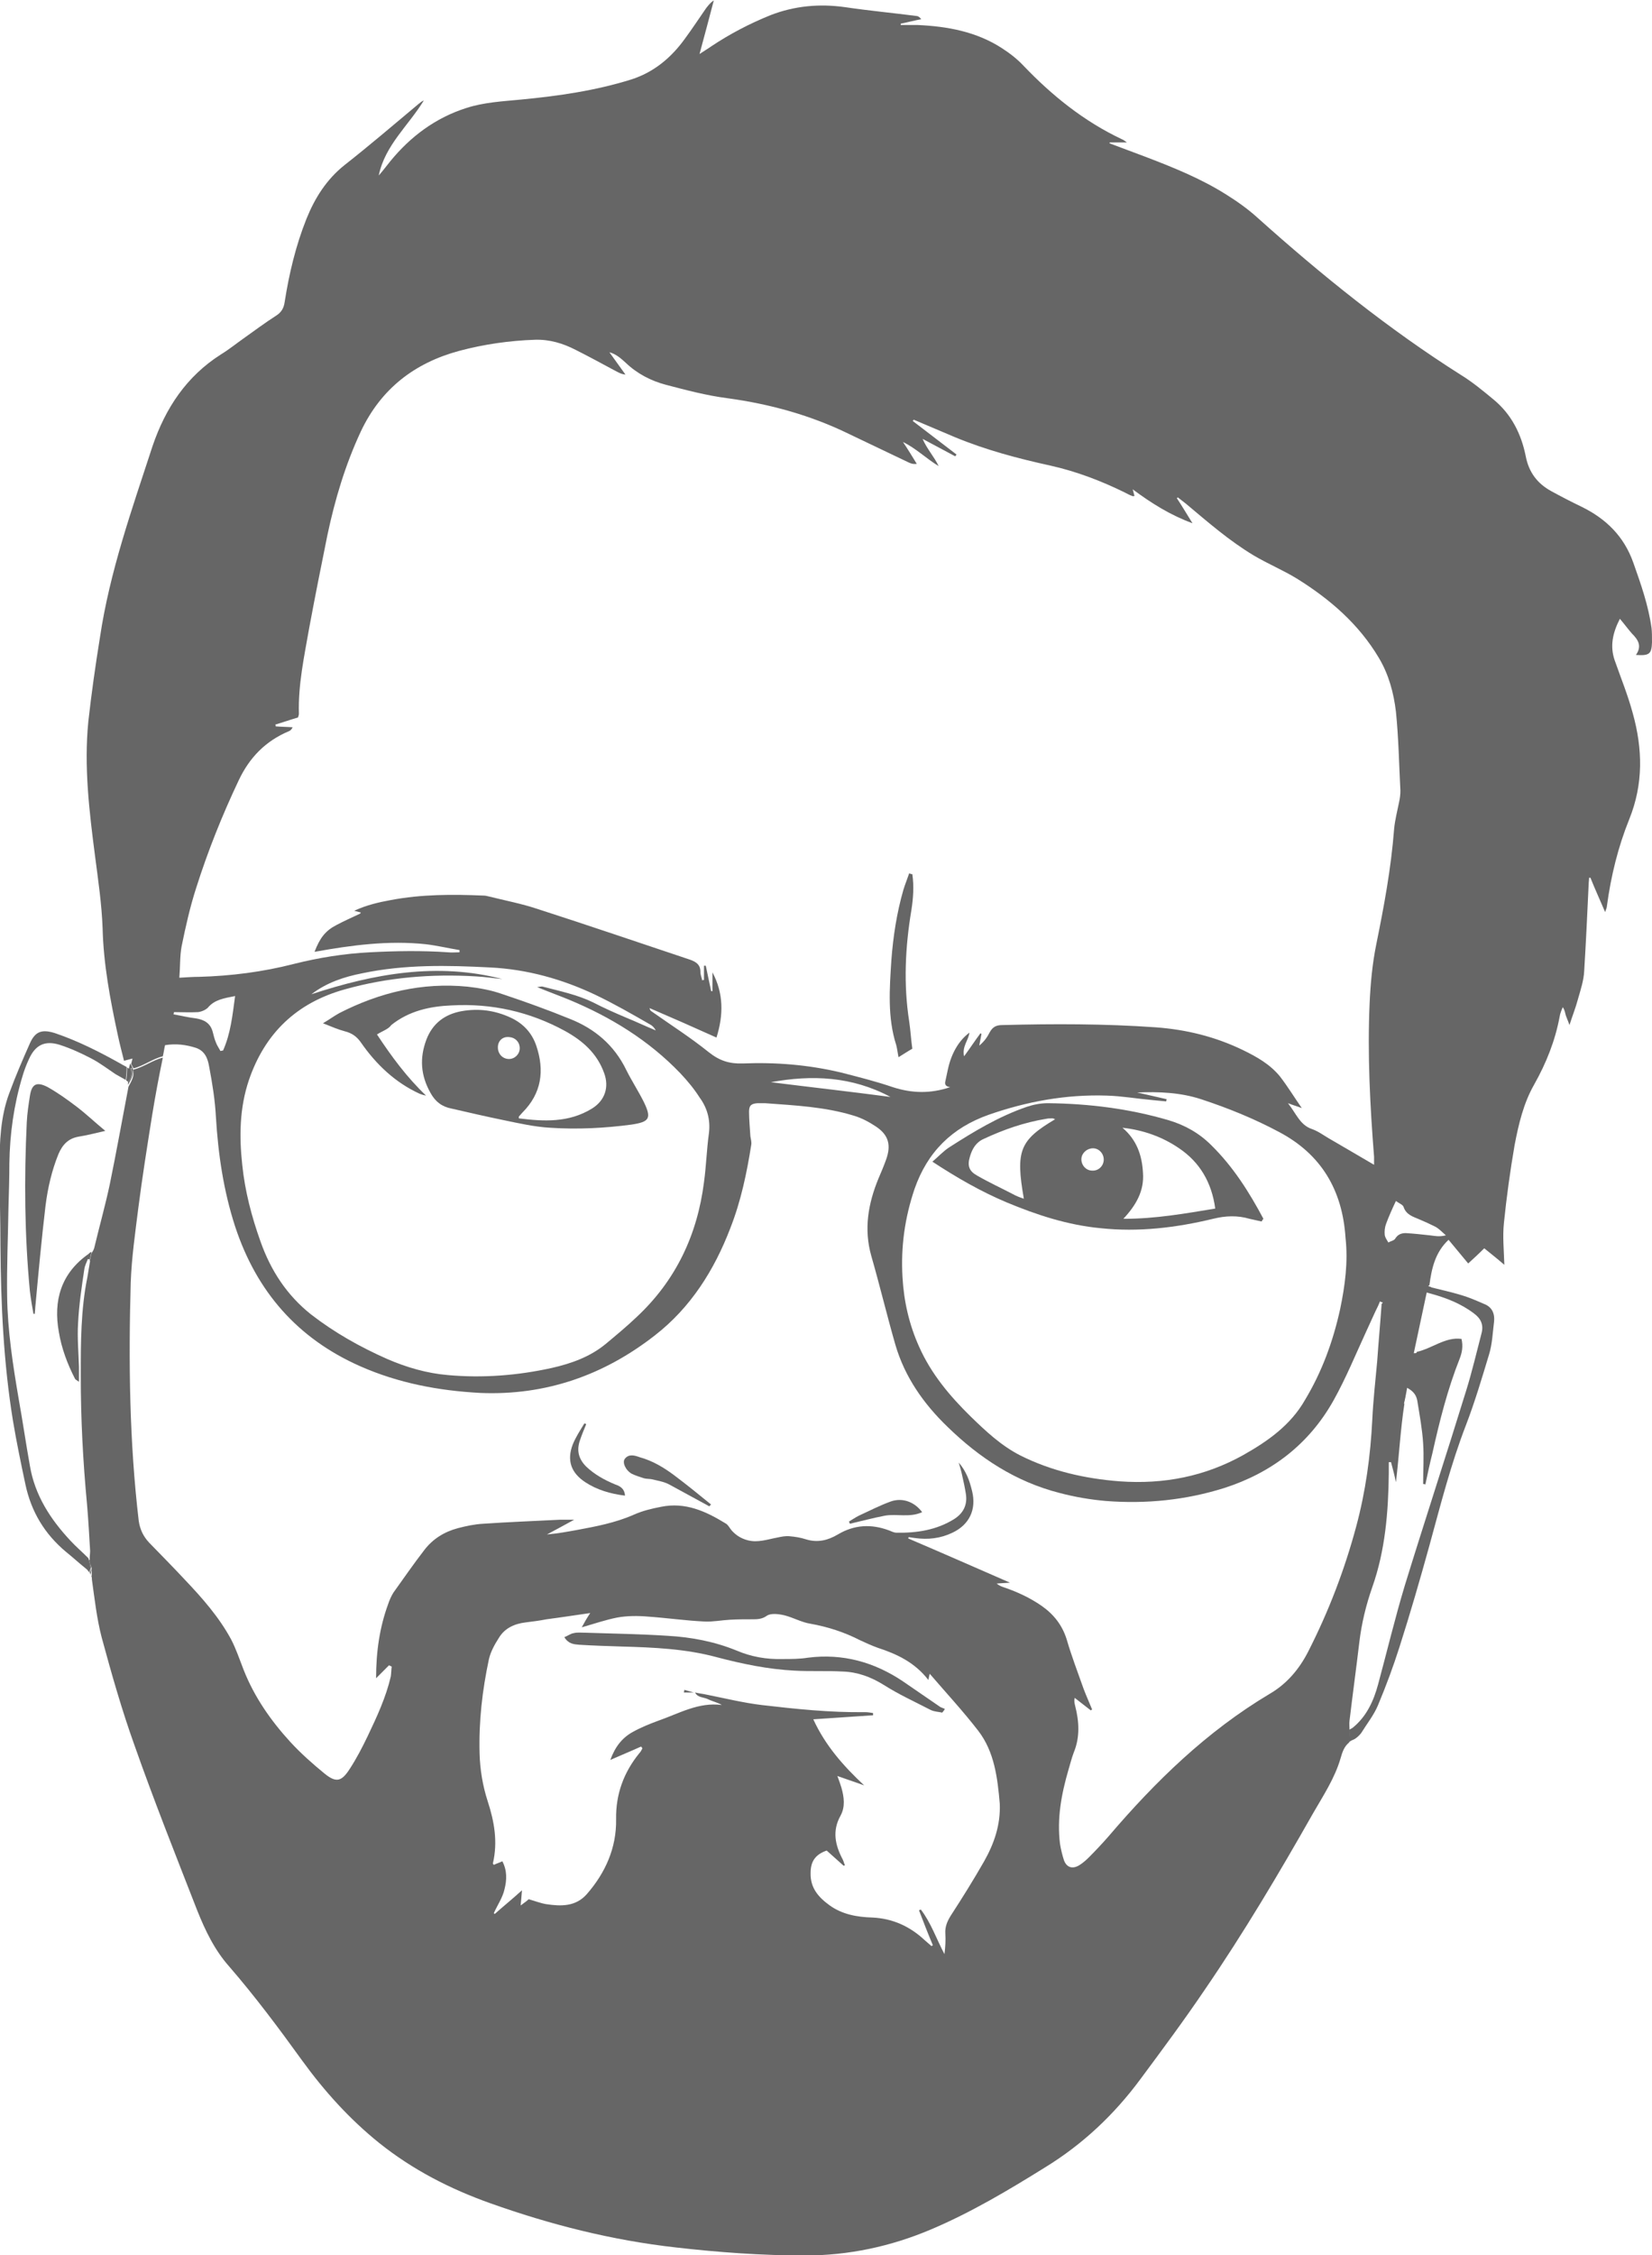
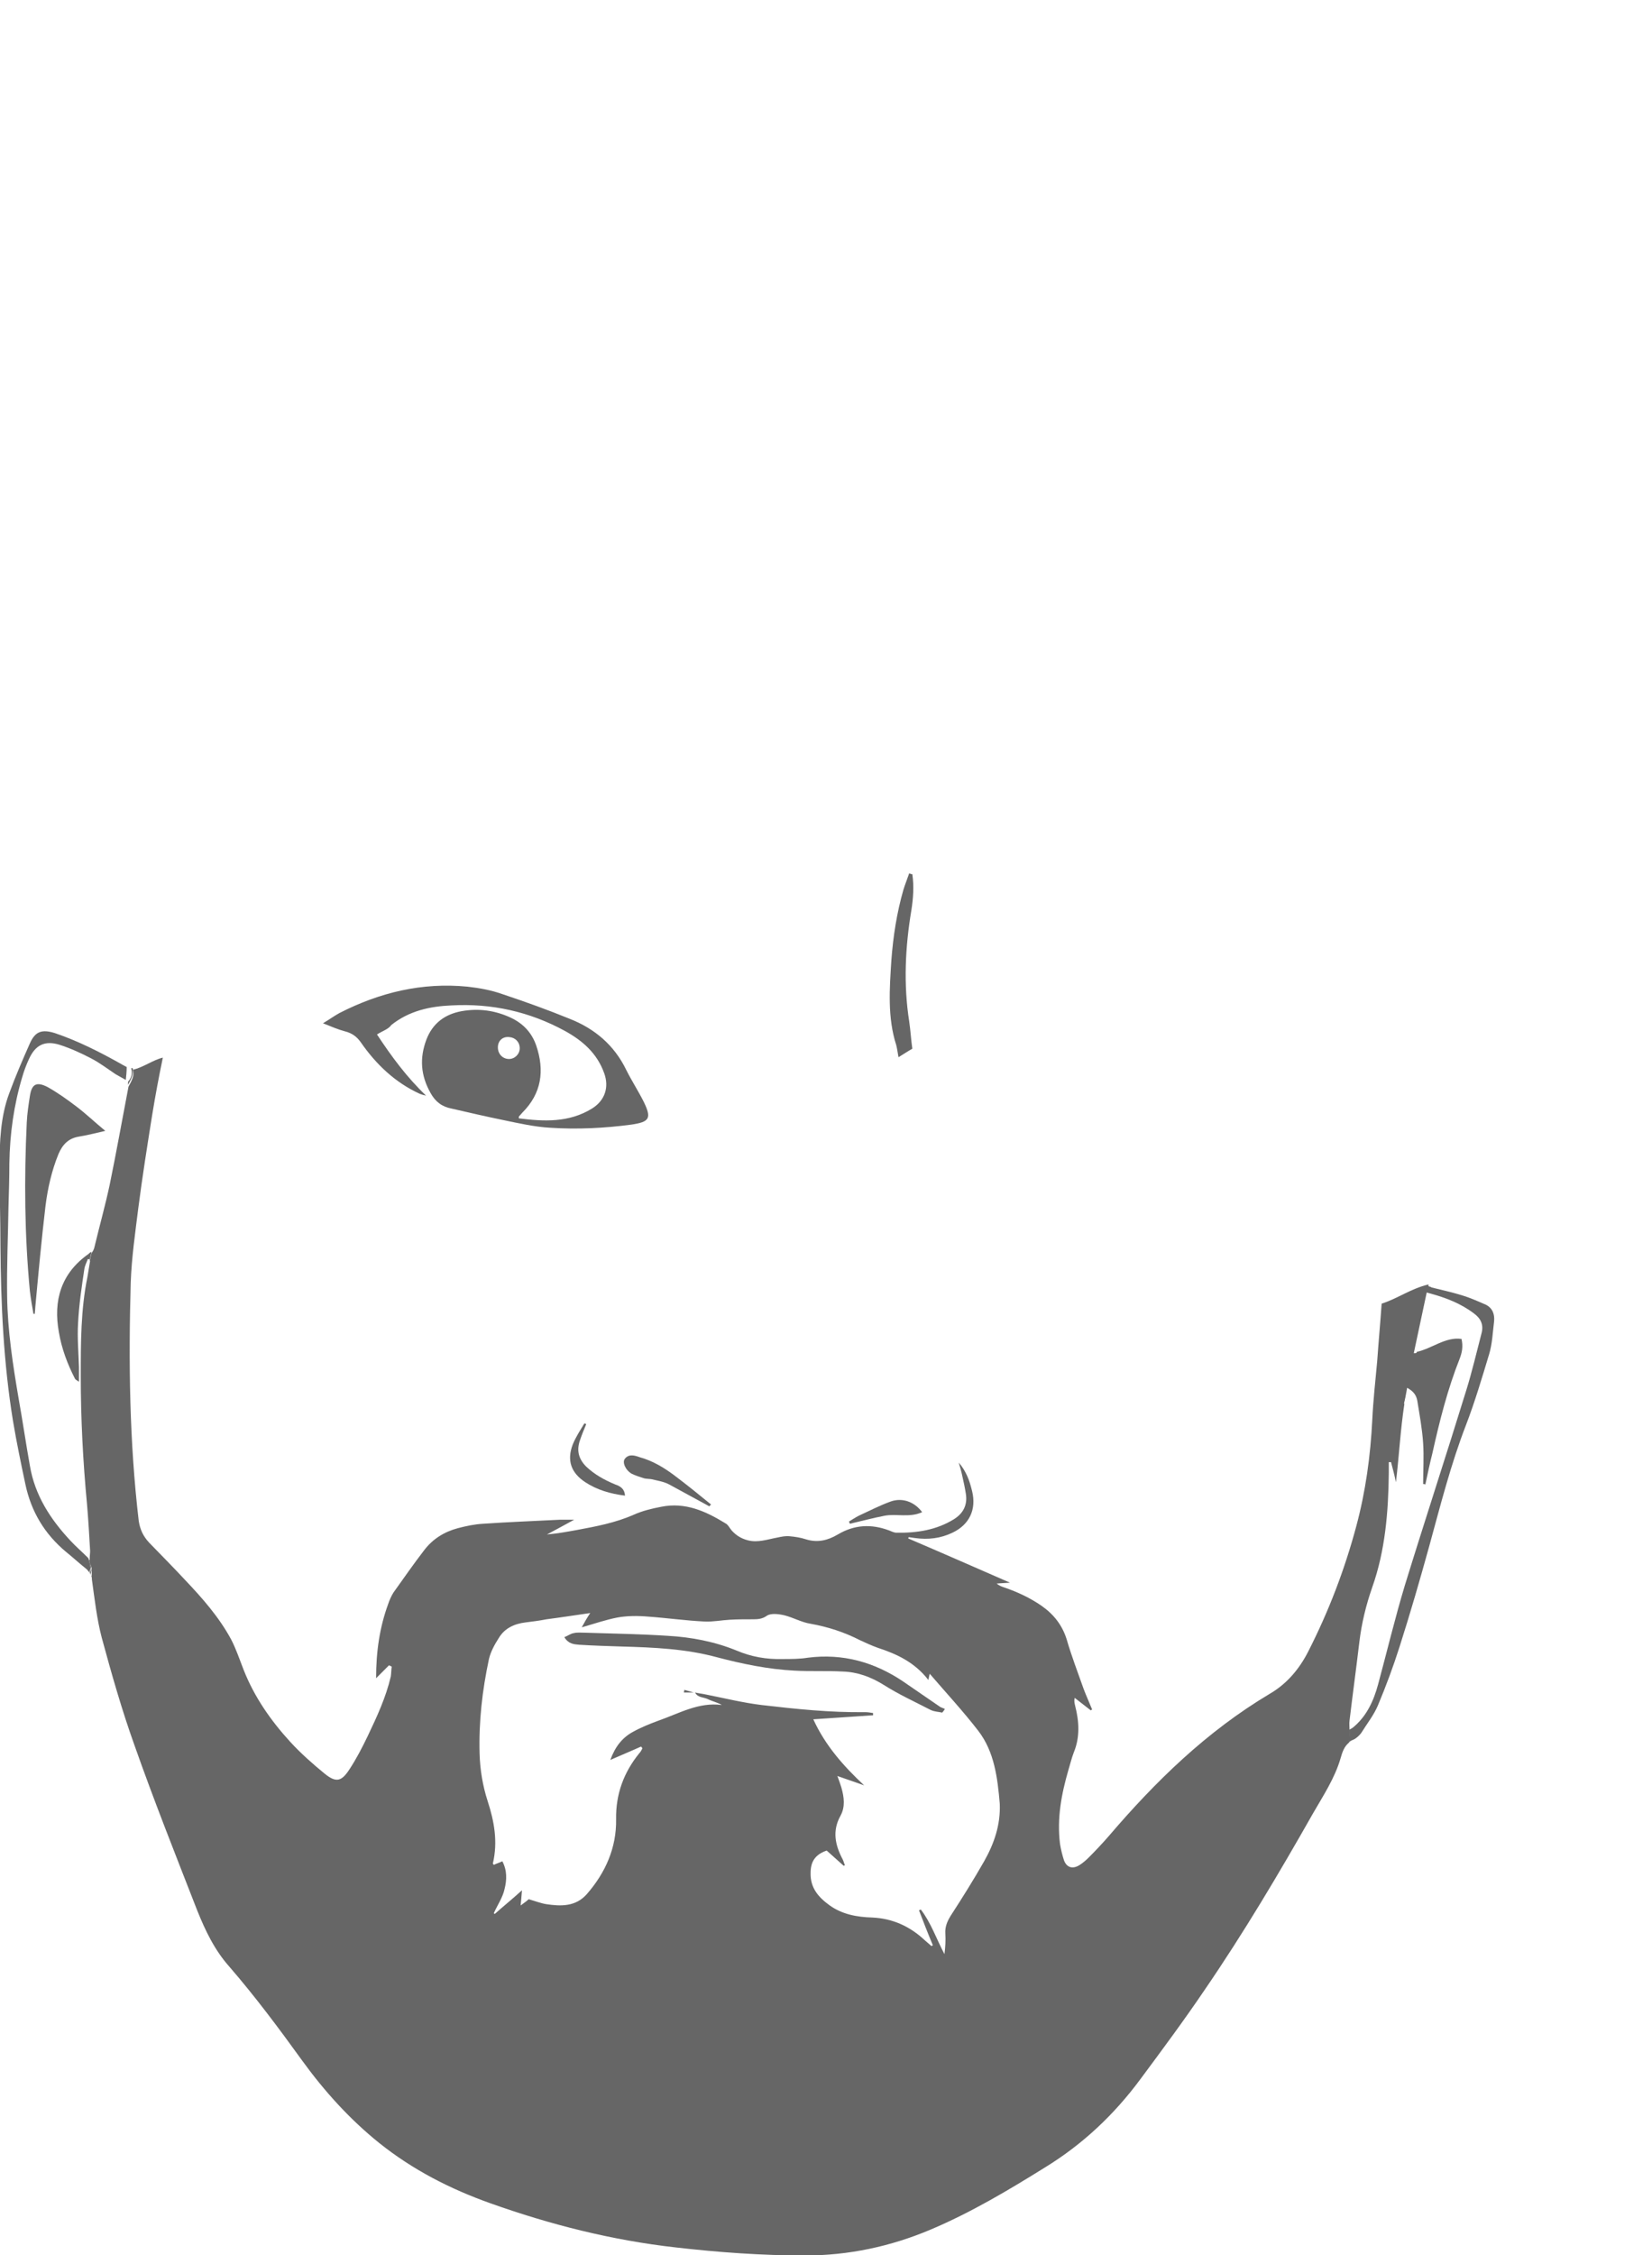
<svg xmlns="http://www.w3.org/2000/svg" version="1.1" id="Layer_1" x="0px" y="0px" viewBox="0 0 370.3 505.1" style="enable-background:new 0 0 370.3 505.1;" xml:space="preserve">
  <style type="text/css">
	.st0{fill:#74B5DD;}
	.st1{fill:#666666;}
	.st2{fill:#73B4DC;}
	.st3{fill:#FEFEFE;}
	.st4{fill:#0D5199;}
	.st5{fill:#2556A4;}
	.st6{fill:#0B4368;}
	.st7{fill:#3E65AF;}
	.st8{fill:#114050;}
	.st9{fill:#0C4977;}
	.st10{fill:#3B62AE;}
	.st11{fill:#FCFDFD;}
	.st12{fill:#5881C1;}
	.st13{fill:#104D8C;}
	.st14{fill:#9BCEE1;}
	.st15{fill:#4F74B9;}
	.st16{fill:#FEFCFE;}
	.st17{fill:#2357A4;}
	.st18{fill:#E8F1F5;}
	.st19{fill:#D0E6F2;}
	.st20{fill:#D1E6F3;}
	.st21{fill:#DAEAF5;}
	.st22{fill:#E7F2F8;}
	.st23{fill:#D7E7F5;}
	.st24{fill:#D0E5F3;}
	.st25{fill:#CDE4EF;}
	.st26{fill:#CCE3F2;}
	.st27{fill:#D0E4F2;}
	.st28{fill:#D3E5F2;}
	.st29{fill:#DDECF5;}
	.st30{fill:#CBE4F2;}
	.st31{fill:#D5E7F2;}
	.st32{fill:#E2EEF5;}
	.st33{fill:#CCE3F0;}
	.st34{fill:#BDDAEB;}
	.st35{fill:#CDE4F2;}
	.st36{fill:#CEE3F0;}
	.st37{fill:#DAEBF7;}
	.st38{fill:#DCEBF6;}
	.st39{fill:#C8E1F1;}
	.st40{fill:#C7DFEE;}
	.st41{fill:#CBE2F1;}
	.st42{fill:#DBEBF5;}
	.st43{fill:#CDE7F6;}
	.st44{fill:#D8EBF8;}
	.st45{fill:#DEEDF6;}
	.st46{fill:#DAEBF8;}
	.st47{fill:#85BEDD;}
	.st48{fill:#DAEFF8;}
	.st49{fill:#D8EAF4;}
	.st50{fill:#D3E8F4;}
	.st51{fill:#E0EEF5;}
	.st52{fill:#E0EDF5;}
	.st53{fill:#D6E7F1;}
	.st54{fill:#CFE4F1;}
	.st55{fill:#D1E5F5;}
	.st56{fill:#D5E8F8;}
	.st57{fill:#D2E5F2;}
	.st58{fill:#DDEBF9;}
	.st59{fill:#DEEEF6;}
	.st60{fill:#D9EAF4;}
	.st61{fill:#D1E6F4;}
	.st62{fill:#D7EAF4;}
	.st63{fill:#DFEDF6;}
	.st64{fill:#D3E8F3;}
	.st65{fill:#D9EBF7;}
	.st66{fill:#C6DFEF;}
	.st67{fill:#E8F4F8;}
	.st68{fill:#D6E8F5;}
	.st69{fill:#DDEDF8;}
	.st70{fill:#CDE3F2;}
	.st71{fill:#E8F1F7;}
	.st72{fill:#E2EFF7;}
	.st73{fill:#CAE0F2;}
	.st74{fill:#E2EDF8;}
	.st75{fill:#95C5E1;}
	.st76{fill:#8EC1E0;}
	.st77{fill:#D6E8F4;}
	.st78{fill:#98C8E1;}
	.st79{fill:#E2F0F7;}
	.st80{fill:#D6E9F6;}
	.st81{fill:#E1F1F7;}
	.st82{fill:#DCEDF6;}
	.st83{fill:#A8D0E5;}
	.st84{fill:#DCEBF5;}
	.st85{fill:#8BC0E0;}
	.st86{fill:#9CC8E5;}
	.st87{fill:#DBEBF3;}
	.st88{fill:#E5F0F9;}
	.st89{fill:#E6EEF1;}
	.st90{fill:#D5E9F8;}
	.st91{fill:#E4EEFB;}
	.st92{fill:#DAEAF4;}
	.st93{fill:#D4E8F4;}
	.st94{fill:#E4F1FC;}
	.st95{fill:#DBEBF4;}
	.st96{fill:#D3E9F7;}
	.st97{fill:#CEE3EF;}
	.st98{fill:#DAECF8;}
	.st99{fill:#CDE0F5;}
	.st100{fill:#A7CCE6;}
	.st101{fill:#D8EAF6;}
	.st102{fill:#D2E2F3;}
	.st103{fill:#C9E1EF;}
	.st104{fill:#D1E4F3;}
	.st105{fill:#CFE4F3;}
	.st106{fill:#8DBFDE;}
	.st107{fill:#BEDAED;}
	.st108{fill:#CEE7F4;}
	.st109{fill:#93C1E0;}
	.st110{fill:#ADD1E9;}
	.st111{fill:#EAF7FB;}
	.st112{fill:#E6F2FB;}
	.st113{fill:#98C4E2;}
	.st114{fill:#8EBFDC;}
	.st115{fill:#E7F1F6;}
	.st116{fill:#80BAE5;}
	.st117{fill:#DFEDF5;}
	.st118{fill:#D4E8F7;}
	.st119{fill:#F3F8FA;}
	.st120{fill:#F5FBF8;}
	.st121{fill:#E8F0F5;}
	.st122{fill:#BFD9ED;}
	.st123{fill:#94C4DF;}
	.st124{fill:#D7EBF4;}
	.st125{fill:#F8FCFA;}
	.st126{fill:#DEEDF4;}
	.st127{fill:#A6CEE6;}
	.st128{fill:#EAF4FA;}
	.st129{fill:#A4CCE4;}
	.st130{fill:#CEE5F4;}
	.st131{fill:#E2F2FA;}
	.st132{fill:#DDEFF7;}
	.st133{fill:#D6E9F9;}
	.st134{fill:#E2EFF4;}
	.st135{fill:#D8EDF6;}
	.st136{fill:#E6F1F9;}
	.st137{fill:#A6C7E4;}
	.st138{fill:#CDE4ED;}
	.st139{fill:#EDF4F8;}
	.st140{fill:#E5F0F7;}
	.st141{fill:#E3F2F6;}
	.st142{fill:#E6F1F8;}
	.st143{fill:#E1EEF2;}
	.st144{fill:#8BC2DD;}
	.st145{fill:#E7F2F9;}
	.st146{fill:#DEEEF8;}
	.st147{fill:#E7F3F6;}
	.st148{fill:#E8F3F6;}
	.st149{fill:#CFE3F2;}
	.st150{fill:#D7EAF6;}
	.st151{fill:#AAD1E1;}
	.st152{fill:#DDEBF3;}
	.st153{fill:#D0E6F4;}
	.st154{fill:#EDF4FB;}
	.st155{fill:#D7E9F3;}
	.st156{fill:#93C3E4;}
	.st157{fill:#EEF6FB;}
	.st158{fill:#8BBFE2;}
	.st159{fill:#B3D8EE;}
	.st160{fill:#DCEFF6;}
	.st161{fill:#E5F1F8;}
	.st162{fill:#E9F3FB;}
	.st163{fill:#E3EEF6;}
	.st164{fill:#B1D4E8;}
	.st165{fill:#9FC8E2;}
	.st166{fill:#ECF4F9;}
	.st167{fill:#9DC8E5;}
	.st168{fill:#ECF5F9;}
	.st169{fill:#ECF3F9;}
	.st170{fill:#D4E0F4;}
	.st171{fill:#DCEDFB;}
	.st172{fill:#A1CCE5;}
	.st173{fill:#F4F7F9;}
	.st174{fill:#DCE7F3;}
	.st175{fill:#BBD8E8;}
	.st176{fill:#E2F2F9;}
	.st177{fill:#F2F6FA;}
	.st178{fill:#94C3E6;}
	.st179{fill:#DAE8F3;}
	.st180{fill:#E2EFF9;}
	.st181{fill:#A8CBE6;}
	.st182{fill:#83BFE3;}
	.st183{fill:#D3E6F6;}
	.st184{fill:#F0F8F9;}
	.st185{fill:#D3E8EE;}
	.st186{fill:#D6E5EF;}
	.st187{fill:#F8F9F9;}
	.st188{fill:#C6E3F2;}
	.st189{fill:#C3DEED;}
	.st190{fill:#D7EAF5;}
	.st191{fill:#EBF2FB;}
	.st192{fill:#9AC6E3;}
	.st193{fill:#ABD0E5;}
	.st194{fill:#EEF5F6;}
	.st195{fill:#90C2E2;}
	.st196{fill:#95C4E2;}
	.st197{fill:#A0C9E3;}
	.st198{fill:#F3F7FA;}
	.st199{fill:#E3F3F6;}
	.st200{fill:#C1DAEF;}
	.st201{fill:#E9F4F9;}
	.st202{fill:#F7F8FB;}
	.st203{fill:#F2F6F9;}
	.st204{fill:#CAE1ED;}
	.st205{fill:#8BC0DF;}
	.st206{fill:#B6D5EF;}
	.st207{fill:#CDE6F5;}
	.st208{fill:#E6EEFC;}
	.st209{fill:#77BAE5;}
	.st210{fill:#77B6D8;}
	.st211{fill:#A3CDE5;}
	.st212{fill:#EFF4F9;}
	.st213{fill:#C3DFF1;}
	.st214{fill:#D1E6F1;}
	.st215{fill:#EAF6F9;}
	.st216{fill:#D0ECF8;}
	.st217{fill:#E3EEF7;}
	.st218{fill:#B7DBF1;}
	.st219{fill:#C3DFEE;}
	.st220{fill:#B6D7E6;}
	.st221{fill:#E9F4FC;}
	.st222{fill:#CBE2F2;}
	.st223{fill:#CDE5F3;}
	.st224{fill:#F1FBFE;}
	.st225{fill:#7AB7DA;}
	.st226{fill:#E6EFF1;}
	.st227{fill:#CFE9F7;}
	.st228{fill:#F6FBFC;}
	.st229{fill:#EEF6FA;}
	.st230{fill:#98C5DE;}
	.st231{fill:#B7DAF0;}
	.st232{fill:#8DBFD9;}
	.st233{fill:#F0F8F8;}
	.st234{fill:#F0F3F1;}
	.st235{fill:#ADD2EA;}
	.st236{fill:#DAE9F2;}
	.st237{fill:#9BC4E0;}
	.st238{fill:#F4FBFD;}
	.st239{fill:#CEE8F4;}
	.st240{fill:#E7F0F7;}
	.st241{fill:#BFDCEC;}
	.st242{fill:#EBF3F8;}
	.st243{fill:#93C7E8;}
	.st244{fill:#FDFBF9;}
	.st245{fill:#EFF7FA;}
	.st246{fill:#F3FAFB;}
	.st247{fill:#CDE3F9;}
	.st248{fill:#ECF4F6;}
	.st249{fill:#A0C7E3;}
	.st250{fill:#CCE4F4;}
	.st251{fill:#EBF3F5;}
	.st252{fill:#DBE6F1;}
	.st253{fill:#E7F6FE;}
	.st254{fill:#DAEAEF;}
	.st255{fill:#79B8DB;}
	.st256{fill:#93C4E2;}
	.st257{fill:#E0F0FB;}
	.st258{fill:#93C6E2;}
	.st259{fill:#91C1DF;}
	.st260{fill:#E8F2FE;}
	.st261{fill:#EAFAFD;}
	.st262{fill:#95C7E1;}
	.st263{fill:#8EC0E4;}
	.st264{fill:#F6F8FE;}
	.st265{fill:#FCFCF5;}
	.st266{fill:#F1F9F8;}
	.st267{fill:#DCF3FB;}
	.st268{fill:#C8DCEC;}
	.st269{fill:#86C2E8;}
	.st270{fill:#C1DEEF;}
	.st271{fill:#D3E5F0;}
	.st272{fill:#CFE5F1;}
	.st273{fill:#EAF2FA;}
	.st274{fill:#E7EFFE;}
	.st275{fill:#CFE6F3;}
	.st276{fill:#E3EFF1;}
	.st277{fill:#E0ECF4;}
	.st278{fill:#E9F2F6;}
	.st279{fill:#C7DEF5;}
	.st280{fill:#94C5DD;}
	.st281{fill:#F6FAFA;}
	.st282{fill:#95BEDB;}
	.st283{fill:#87BCD9;}
	.st284{fill:#CBE1F4;}
	.st285{fill:#99C4DE;}
	.st286{fill:#98CBE5;}
	.st287{fill:#EEF7FA;}
	.st288{fill:#C3DEF3;}
	.st289{fill:#E8F3F7;}
	.st290{fill:#F7FAFA;}
	.st291{fill:#EAF6F8;}
	.st292{fill:#E4F0F9;}
	.st293{fill:#F6F8FC;}
	.st294{fill:#F3F6FB;}
	.st295{fill:#E7F0F3;}
	.st296{fill:#F2FBF8;}
	.st297{fill:#DCECF7;}
	.st298{fill:#EAF5FD;}
	.st299{fill:#CCDFFE;}
	.st300{fill:#F0FBFB;}
	.st301{fill:#F1F6F9;}
	.st302{fill:#F9FCFC;}
	.st303{fill:#EBF4FB;}
	.st304{fill:#82BBE1;}
	.st305{fill:#ACD0E5;}
	.st306{fill:#F9FAFB;}
	.st307{fill:#43B8E0;}
	.st308{fill:#2790B7;}
	.st309{fill:#229EBC;}
	.st310{fill:#C3DFE2;}
	.st311{fill:#2AA3D4;}
	.st312{fill:#232021;}
	.st313{fill:#343233;}
	.st314{fill:#262223;}
	.st315{fill:#E3E1E8;}
	.st316{fill:#514D53;}
	.st317{fill:#3B3943;}
	.st318{fill:#CCCDD4;}
	.st319{fill:#4C4C4C;}
	.st320{fill:#B3B2C3;}
	.st321{fill:#4F4749;}
	.st322{fill:#877C77;}
	.st323{fill:#636363;}
	.st324{fill:#EEE04A;}
	.st325{fill:#EFECEF;}
	.st326{fill:#D9D9D9;}
	.st327{fill:#777777;}
	.st328{fill:#4F4F4F;}
	.st329{fill:#EDEDED;}
	.st330{fill:#DDDDDD;}
	.st331{fill:#565656;}
	.st332{fill:#787878;}
	.st333{fill:#737373;}
	.st334{fill:#929292;}
	.st335{fill:#3B3741;}
	.st336{fill:#5C5C5C;}
	.st337{fill:#555555;}
	.st338{fill:#7A7A7A;}
	.st339{fill:#DEDEDE;}
	.st340{fill:#494949;}
	.st341{fill:#BDBDBD;}
	.st342{fill:#535353;}
	.st343{fill:#B0B0B0;}
	.st344{fill:#3B3B3B;}
	.st345{fill:#6C6C6C;}
	.st346{fill:#949494;}
	.st347{fill:#454545;}
	.st348{fill:#5B4E4B;}
	.st349{fill:#5A5A5A;}
	.st350{fill:#585858;}
	.st351{fill:#989898;}
	.st352{fill:#424242;}
	.st353{fill:#373737;}
	.st354{fill:#D0D0D0;}
	.st355{fill:#B8B8B8;}
	.st356{fill:#959595;}
	.st357{fill:#5D5D5D;}
	.st358{fill:#505050;}
	.st359{fill:#9A9A9A;}
	.st360{fill:#292929;}
	.st361{fill:#CECECE;}
	.st362{fill:#A9A9A9;}
	.st363{fill:#AF8430;}
	.st364{fill:#7F7D7E;}
	.st365{fill:#2F2F2F;}
	.st366{fill:#363636;}
	.st367{fill:#1F1F1F;}
	.st368{fill:#323232;}
	.st369{fill:#2B2B2B;}
	.st370{fill:#A5A5A5;}
	.st371{fill:#262626;}
	.st372{fill:#414141;}
	.st373{fill:#5F5E65;}
	.st374{fill:#D2D2D2;}
	.st375{fill:#EAEAEA;}
	.st376{fill:#727272;}
	.st377{fill:#BBBBBB;}
	.st378{fill:#808080;}
	.st379{fill:#BFBFBF;}
	.st380{fill:#D4D4D4;}
	.st381{fill:#335EAB;}
	.st382{fill:#2457A5;}
	.st383{fill:#104E83;}
	.st384{fill:#0C4978;}
	.st385{fill:#134568;}
	.st386{fill:#1A87AD;}
	.st387{fill:#4F74BA;}
	.st388{fill:#40A7D4;}
	.st389{fill:#219AC3;}
	.st390{fill:#AAD2F1;}
	.st391{fill:#8ABCE1;}
	.st392{fill:#86BEE0;}
	.st393{fill:#6DB6E3;}
	.st394{fill:#81BFE0;}
	.st395{fill:#91C4DC;}
	.st396{fill:#8BC0E1;}
	.st397{fill:#92C4E0;}
	.st398{fill:#89C2E2;}
	.st399{fill:#88BFE2;}
	.st400{fill:#8DBFDF;}
	.st401{fill:#8CBFE6;}
	.st402{fill:#84BADD;}
	.st403{fill:#98C6E6;}
	.st404{fill:#8BBEE2;}
	.st405{fill:#61C5E2;}
	.st406{fill:#435464;}
	.st407{fill:#F3EFF3;}
	.st408{fill:#0E4E8B;}
	.st409{fill:#2A9FC4;}
	.st410{fill:#4C464F;}
	.st411{fill:#68636B;}
	.st412{fill:#D0CCD3;}
	.st413{fill:#4171B5;}
	.st414{fill:#FFFFFF;}
	.st415{fill:#FDFEFF;stroke:#74B5DD;stroke-miterlimit:10;}
	.st416{fill:#394D5C;}
	.st417{fill:#CFDFE8;}
	.st418{fill:#EFEFEF;}
	.st419{fill:#FFC98C;}
	.st420{fill:#F7A16E;}
	.st421{fill:#1A3E6E;}
	.st422{fill:#315588;}
	.st423{fill:#35404A;}
	.st424{fill:#CE795F;}
	.st425{fill:#FFE8A6;}
	.st426{fill:#FFDD95;}
	.st427{fill:#0B050C;}
	.st428{clip-path:url(#SVGID_2_);fill:#0B050C;}
	.st429{fill:#F9AC30;}
	.st430{fill:#DD8D19;}
	.st431{fill:#4F5B5E;}
	.st432{fill:#3B4547;}
</style>
  <g>
    <path class="st1" d="M332.5,292c-1.6-0.7-3.2-1.4-4.9-1.9c-2.3-0.7-4.6-1.2-7-1.8c-0.1,0.5-0.1,0.9-0.1,1.4c3.7,1,7,2.3,9.9,4.5   c1.5,1.1,2.2,2.5,1.7,4.4c-1.1,4.2-2.1,8.5-3.4,12.7c-4.5,14.6-9.3,29.2-13.8,43.8c-2.2,7.3-4,14.8-6,22.2c-1,3.7-2.6,7.2-5.7,9.7   c-0.2,0.1-0.3,0.2-0.7,0.4c0,0.9,0,1.9-0.2,2.9c0.3-0.3,0.7-0.5,1.2-0.7c0.6-0.3,1.2-0.9,1.6-1.4c1.3-2.1,2.9-4.1,3.8-6.3   c1.8-4.3,3.4-8.6,4.8-13c2.4-7.5,4.6-15.1,6.7-22.7c2.5-9.1,4.8-18.2,8.2-27c2-5.2,3.6-10.6,5.2-15.9c0.7-2.3,0.8-4.9,1.1-7.3   C335.1,293.9,334.2,292.6,332.5,292z" />
-     <path class="st1" d="M28.7,242.3c0.9-1,0.9-2.1,0.6-3.1c-0.1,0-0.3,0.1-0.4,0.1c0,0,0,0,0,0c0,0-0.1,0-0.1,0c-0.1,0-0.2,0-0.3,0   c0.1,0,0.2,0,0.3,0c-0.1-0.1-0.2-0.1-0.3-0.2c0,1-0.1,2-0.2,2.9C28.4,242.1,28.6,242.2,28.7,242.3z" />
    <path class="st1" d="M20.1,350c0.1,0.5,0.2,0.9,0.3,1.4C20.5,351,20.4,350.5,20.1,350z" />
    <path class="st1" d="M20.1,350c-0.1-0.2-0.3-0.5-0.6-0.7C19.8,349.5,20,349.8,20.1,350c-0.1-0.3-0.2-0.7-0.3-1   c-1.5-1.5-2.8-2.6-4-3.9c-4.5-4.8-8-10.2-9.1-16.8c-0.9-5-1.6-9.9-2.5-14.9c-1.3-7.6-2.5-15.3-2.6-23.1c-0.1-6.6,0.2-13.3,0.3-19.9   c0.1-3.3,0.2-6.6,0.2-9.8c0.1-6.6,1-13.1,2.9-19.4c0.4-1.4,0.9-2.7,1.5-4c1.4-3.1,3.5-4.2,6.8-3.2c2.5,0.8,4.9,1.9,7.2,3.1   c1.9,1,3.6,2.3,5.4,3.5c0.7,0.4,1.4,0.8,2.3,1.3c0.1-1,0.2-1.9,0.2-2.9c-0.5-0.3-0.8-0.4-1.1-0.6c-4.8-2.7-9.7-5.2-15-7   c-2.9-0.9-4.4-0.4-5.6,2.3c-1.6,3.6-3.2,7.3-4.6,11.1c-2,5.3-2.2,11-2.2,16.6c0,5.9,0.2,11.8,0.2,17.8c0.1,13,0.7,26.1,2.8,39   c0.8,4.8,1.8,9.6,2.8,14.3c1.3,6.1,4.3,11.1,9.1,15.1c1.5,1.2,2.9,2.5,4.4,3.7c0.4,0.3,0.6,0.6,0.8,0.9c0.1-0.3,0.2-0.6,0.3-0.8   C20.3,350.9,20.2,350.5,20.1,350z" />
    <path class="st1" d="M320.2,288.1c0-0.1,0-0.3,0-0.4c-3.9,0.9-7,3.2-10.5,4.3c-0.3,4.3-0.7,8.6-1,12.9c-0.4,4.4-0.9,8.8-1.1,13.1   c-0.4,8.1-1.5,16.1-3.6,23.9c-2.6,9.7-6.2,19.1-10.8,28.1c-2,3.9-4.8,7.2-8.6,9.4c-14.1,8.4-25.6,19.6-36.1,31.9   c-1.4,1.6-2.9,3.2-4.4,4.7c-0.7,0.7-1.4,1.3-2.2,1.8c-1.5,0.9-2.8,0.5-3.4-1.1c-0.4-1.2-0.7-2.5-0.9-3.7   c-0.7-5.7,0.3-11.1,1.9-16.6c0.4-1.3,0.7-2.6,1.2-3.9c1.4-3.4,1.2-6.9,0.3-10.4c-0.1-0.5-0.3-1-0.1-1.8c1.2,0.9,2.4,1.9,3.6,2.8   c0.1-0.1,0.2-0.1,0.3-0.2c-0.6-1.5-1.3-3-1.9-4.6c-1.3-3.7-2.7-7.3-3.8-11.1c-1-3.2-2.9-5.6-5.6-7.5c-2.6-1.8-5.4-3.1-8.3-4.1   c-0.6-0.2-1.2-0.4-1.8-0.9c0.9-0.1,1.8-0.1,3-0.2c-7.8-3.4-15.3-6.7-22.8-9.9c0-0.1,0-0.2,0.1-0.3c0.5,0.1,0.9,0.1,1.4,0.2   c2.9,0.4,5.7,0.1,8.4-1.2c3.8-1.8,5.4-5.2,4.4-9.3c-0.3-1.2-0.6-2.3-1.1-3.4c-0.5-1.1-1.1-2.1-1.9-3c0.3,1,0.6,2,0.8,3   c0.3,1.3,0.6,2.7,0.8,4c0.4,2.5-0.6,4.4-2.7,5.7c-3.9,2.4-8.3,3.1-12.9,3c-0.5,0-1.1-0.3-1.6-0.5c-4-1.5-7.8-1.3-11.5,0.9   c-2.2,1.3-4.5,1.9-7.1,1.1c-1.2-0.4-2.5-0.6-3.7-0.7c-0.9-0.1-1.9,0.1-2.8,0.3c-2.2,0.4-4.3,1.2-6.6,0.6c-1.5-0.4-2.6-1.1-3.6-2.2   c-0.5-0.6-0.8-1.3-1.4-1.6c-4.4-2.7-9-4.8-14.4-3.7c-2.1,0.4-4.2,0.9-6.2,1.8c-4.1,1.8-8.4,2.6-12.7,3.4c-2.2,0.4-4.4,0.8-6.7,1   c1.9-1,3.7-2,6.1-3.3c-1.4,0-2.3,0-3.2,0c-5.7,0.3-11.5,0.5-17.2,0.9c-1.9,0.1-3.8,0.5-5.7,1c-3,0.8-5.6,2.4-7.5,4.9   c-2.4,3.1-4.6,6.3-6.9,9.5c-0.5,0.8-0.9,1.7-1.2,2.6c-1.9,5.2-2.7,10.6-2.7,16.6c1.1-1.1,2-2,2.9-2.9c0.2,0.1,0.4,0.2,0.6,0.3   c-0.1,0.7-0.1,1.5-0.2,2.2c-1.1,4.7-3.1,9-5.2,13.4c-1.2,2.5-2.5,5-4,7.3c-1.8,2.8-3,3.2-5.6,1.1c-2.7-2.2-5.4-4.6-7.7-7.1   c-4.4-4.8-8.1-10.1-10.5-16.2c-0.9-2.3-1.7-4.7-2.8-6.8c-2.7-5-6.5-9.3-10.4-13.4c-2.6-2.8-5.3-5.5-8-8.3c-1.3-1.4-2-2.9-2.3-4.8   c-2.1-17.8-2.3-35.6-1.8-53.4c0.2-5.6,1-11.1,1.7-16.7c0.9-7,2-13.9,3.1-20.8c0.7-4.3,1.5-8.6,2.4-12.9c-2.2,0.5-4.4,2.2-6.7,2.7   c0.4,1.3-0.3,2.5-1,3.8c-1.4,7.3-2.7,14.6-4.2,21.9c-1,4.7-2.3,9.3-3.4,13.9c-0.1,0.6-0.4,1.1-0.7,1.5c-0.1,0.6-0.3,1.2-0.4,1.7   c0,0,0.1,0,0.1,0c-0.2,1.2-0.4,2.4-0.6,3.6c-1.5,7.3-1.5,14.8-1.5,22.2c0,9.6,0.5,19.2,1.4,28.7c0.3,3.5,0.5,7,0.7,10.5   c0,0.5-0.1,1-0.1,2.1c-0.1-0.1-0.1-0.1-0.2-0.2c0.1,0.3,0.2,0.7,0.3,1c0.3,0.5,0.4,1,0.3,1.4c0.1,0.5,0.1,1,0,1.4   c0.1,0.2,0.1,0.4,0.1,0.7c0.6,4.3,1.1,8.8,2.2,13c2.2,8.1,4.5,16.2,7.3,24c4.4,12.5,9.3,24.8,14.1,37.1c1.8,4.5,3.9,8.9,7.2,12.6   c5.8,6.7,11.1,13.8,16.3,21c5,6.9,10.7,13.2,17.3,18.5c7.5,6,15.9,10.3,24.9,13.5c13.5,4.8,27.3,8.3,41.6,9.9   c9.6,1.1,19.3,1.8,28.9,1.8c9.8,0,19.2-2,28.2-5.8c9-3.8,17.4-8.8,25.6-13.9c8.5-5.2,15.6-11.9,21.5-19.9c4.9-6.6,9.8-13.2,14.4-20   c8.7-12.7,16.6-26,24.2-39.4c2.3-4,4.9-7.9,6.2-12.4c0.4-1.4,0.8-2.6,1.9-3.5c0.1-1,0.2-2,0.2-2.9c0,0-0.1,0.1-0.1,0.1   c0-0.8-0.1-1.5,0-2.1c0.7-5.9,1.5-11.7,2.2-17.6c0.5-4.2,1.5-8.3,2.9-12.3c2.9-8.2,3.6-16.8,3.7-25.5c0-0.8,0-1.6,0-2.5   c0.2,0,0.3,0,0.5,0c0.4,1.5,0.8,3,1.1,4.5c0.7-5.8,1-11.7,1.9-17.6c0,0-0.1,0-0.1,0c0.9-3.5,1-7.7,3-11.4c-0.3,0.1-0.5,0.1-0.8,0.1   c1-4.6,1.9-9,2.9-13.6c0.3,0.1,0.6,0.2,0.9,0.2c0-0.5,0-1,0.1-1.4C320.5,288.2,320.3,288.1,320.2,288.1z M220.6,416.9   c-2.4,4.2-4.9,8.2-7.5,12.2c-0.8,1.3-1.3,2.5-1.2,4c0.1,1.5,0,3-0.2,4.6c-1.8-3.4-3-7-5.3-10c-0.1,0.1-0.3,0.1-0.4,0.2   c1,2.6,2,5.2,3.1,7.8c-0.1,0.1-0.2,0.1-0.3,0.2c-0.5-0.4-1-0.9-1.5-1.3c-3.3-3.1-7.2-4.9-11.8-5.1c-3.4-0.1-6.7-0.7-9.5-2.7   c-2.5-1.8-4.4-3.9-4.3-7.3c0-2.5,1-4.1,3.6-5c1.2,1.1,2.5,2.2,3.8,3.4c0.1,0,0.2-0.1,0.3-0.1c-0.2-0.4-0.3-0.9-0.5-1.3   c-1.7-3.2-2.4-6.4-0.5-9.8c1.1-2,0.8-4.2,0.2-6.3c-0.2-0.7-0.5-1.5-0.9-2.6c2.2,0.8,4.1,1.4,6,2.1c-4.6-4.3-8.7-8.9-11.4-14.8   c4.4-0.3,8.9-0.6,13.4-0.9c0-0.2,0-0.3,0-0.5c-0.6-0.1-1.2-0.2-1.8-0.2c-7.8,0.1-15.5-0.7-23.2-1.6c-4.1-0.5-8.2-1.5-12.2-2.3   c-0.9-0.2-1.8-0.3-2.7-0.5c0.6,1.2,1.9,1,2.9,1.5c1,0.5,2.1,0.7,3.1,1.3c-5.2-0.7-9.6,1.9-14.2,3.5c-1.9,0.7-3.9,1.5-5.7,2.5   c-2.4,1.3-4,3.3-5.1,6.3c2.5-1.1,4.7-2,6.9-3c0.1,0.1,0.2,0.3,0.3,0.4c-0.2,0.4-0.4,0.8-0.7,1.1c-3.5,4.3-5.3,9.2-5.2,14.8   c0.1,6.4-2.4,12-6.6,16.8c-2.5,2.8-5.8,2.7-9.1,2.2c-1.2-0.2-2.5-0.7-3.9-1.1c-0.4,0.4-1,0.8-1.8,1.4c0.1-1.1,0.2-2,0.3-3.4   c-2.2,2-4.2,3.6-6.1,5.3c-0.1-0.1-0.2-0.1-0.2-0.2c0.8-1.8,2-3.5,2.4-5.4c0.5-2,0.6-4.1-0.5-6.2c-0.6,0.3-1.3,0.5-1.9,0.8   c-0.1-0.1-0.3-0.3-0.2-0.4c1.1-4.8,0.3-9.3-1.2-13.9c-1.1-3.4-1.7-7-1.8-10.6c-0.2-7.2,0.6-14.2,2.1-21.2c0.4-1.7,1.3-3.3,2.2-4.7   c1.3-2.2,3.5-3.2,6-3.5c1.6-0.2,3.2-0.4,4.7-0.7c3.1-0.4,6.3-0.9,9.8-1.4c-0.8,1.2-1.3,2.1-1.9,3.2c2.8-0.8,5.4-1.7,8-2.2   c2.2-0.4,4.6-0.4,6.9-0.2c4.2,0.3,8.4,0.9,12.6,1.1c1.9,0.1,3.8-0.3,5.7-0.4c1.7-0.1,3.4-0.1,5-0.1c1.1,0,2.2,0,3.3-0.8   c0.9-0.6,2.6-0.4,3.9-0.1c2,0.5,3.9,1.6,5.9,1.9c3.9,0.7,7.6,1.9,11.1,3.7c1.3,0.6,2.6,1.2,4,1.7c4.3,1.4,8.3,3.3,11.3,7.2   c0.1-0.6,0.2-1,0.3-1.4c3.7,4.3,7.5,8.4,10.9,12.8c3.6,4.7,4.3,10.5,4.8,16.3C224.3,408.8,222.8,413,220.6,416.9z" />
    <path class="st1" d="M20.4,351.4c-0.1,0.3-0.2,0.6-0.3,0.8c0.1,0.2,0.2,0.4,0.2,0.6C20.4,352.4,20.4,351.9,20.4,351.4z" />
    <path class="st1" d="M28.7,242.3C28.8,242.3,28.8,242.3,28.7,242.3c0,0.2,0,0.4,0,0.7c0.7-1.3,1.4-2.5,1-3.8   c-0.1,0-0.2,0.1-0.3,0.1C29.7,240.2,29.6,241.3,28.7,242.3z" />
    <path class="st1" d="M327.6,299.9c-3.6-0.5-6.5,2.1-10,2.9c-2,3.7-2.1,7.9-3,11.4c0.1,0,0.1,0,0.1,0c0.2-1.1,0.4-2.2,0.6-3.4   c1.6,0.8,2.2,1.8,2.4,3c0.5,3.1,1.1,6.3,1.3,9.5c0.2,3,0,6,0,9.1c0.2,0,0.3,0,0.5,0.1c0.5-2.4,1-4.7,1.6-7.1   c1.6-7.2,3.4-14.3,6.1-21.1C327.7,303,328,301.6,327.6,299.9z" />
    <path class="st1" d="M19.8,280.9c-6.1,4.3-7.9,10.4-6.6,17.5c0.6,3.6,1.9,7.1,3.6,10.4c0.1,0.2,0.3,0.3,0.9,0.7c0-1.4,0-2.3,0-3.3   c-0.1-3.3-0.4-6.6-0.2-9.8c0.2-4.1,0.8-8.1,1.4-12.1c0.1-0.8,0.5-1.5,0.8-2.3c0.1,0,0.3,0.1,0.4,0.1c0.2-0.6,0.3-1.1,0.4-1.7   C20.2,280.5,20,280.7,19.8,280.9z" />
-     <path class="st1" d="M28.9,239.3c0.3,0,0.5-0.1,0.8-0.1c-0.1-0.3-0.3-0.7-0.5-1C29.1,238.5,29,238.8,28.9,239.3z" />
-     <path class="st1" d="M370.2,140.7c-0.7-5.1-2.4-9.9-4.1-14.7c-2.1-5.9-6.1-9.8-11.6-12.5c-2.3-1.1-4.6-2.3-6.8-3.5   c-3.1-1.7-5-4.2-5.7-7.8c-1-5-3.2-9.4-7.2-12.7c-2.3-1.9-4.7-3.9-7.3-5.5c-16.3-10.3-31.3-22.4-45.7-35.3c-2.1-1.9-4.5-3.6-6.9-5.1   c-5.7-3.6-11.9-6.1-18.2-8.5c-2.7-1-5.3-2-8-3c0-0.1,0-0.1,0.1-0.2c1.1,0,2.3,0,3.8,0c-0.6-0.4-0.8-0.6-1.1-0.7   c-8.5-4-15.7-9.8-22.1-16.5c-1.4-1.5-3.1-2.8-4.8-3.9c-5.7-3.7-12.2-4.9-18.9-5.2c-1.3,0-2.5,0-3.8,0c0-0.1,0-0.2,0-0.3   c1.5-0.3,3-0.7,4.6-1c-0.4-0.5-0.6-0.6-0.9-0.7c-5.4-0.7-10.8-1.2-16.2-2c-5.7-0.8-11.3-0.3-16.7,1.8c-4.7,1.9-9.1,4.2-13.3,7   c-0.7,0.5-1.4,0.9-2.6,1.7c1.2-4.4,2.2-8.2,3.2-12c-0.8,0.5-1.2,1.1-1.7,1.7c-1.6,2.3-3.1,4.6-4.8,6.9c-3.1,4.3-7,7.5-12,9.1   c-8,2.5-16.3,3.7-24.7,4.5c-4.1,0.4-8.3,0.6-12.3,1.9c-6.9,2.2-12.5,6.4-17,11.9c-0.9,1.1-1.7,2.2-2.6,3.2   c1.4-6.8,6.7-11.2,10.1-16.8c-0.5,0.2-0.8,0.5-1.2,0.8c-5.5,4.6-11,9.3-16.6,13.7c-4,3.2-6.6,7.3-8.5,12c-2.4,6-3.9,12.3-4.9,18.7   c-0.2,1.4-0.8,2.3-1.9,3c-2.5,1.6-4.9,3.4-7.3,5.1c-1.7,1.2-3.3,2.5-5.1,3.6c-7.7,4.9-12.4,12-15.3,20.5   c-4.6,14.1-9.6,28.1-11.8,42.9c-1,6.2-1.9,12.5-2.6,18.8c-1,10.1,0.2,20.1,1.5,30.1c0.7,5.4,1.5,10.8,1.7,16.2   c0.2,8.1,1.7,16,3.4,23.9c0.4,1.9,0.9,3.8,1.4,5.8c0.7-0.2,1.2-0.3,1.9-0.5c-0.1,0.4-0.2,0.8-0.3,1.2c0.2,0.4,0.4,0.7,0.5,1   c2.2-0.5,4.4-2.2,6.6-2.7c0.2-0.8,0.3-1.7,0.5-2.5c2.5-0.4,4.7-0.1,6.9,0.6c2.1,0.7,2.7,2.5,3,4.3c0.7,3.7,1.3,7.4,1.5,11.2   c0.5,8.3,1.7,16.5,4.3,24.5c4.8,14.6,14,25.1,28,31.3c8.6,3.8,17.6,5.5,27,6c14.7,0.6,27.7-4,39.1-12.9c8-6.2,13.3-14.6,16.9-24   c2.4-6.1,3.7-12.4,4.7-18.7c0.1-0.6-0.1-1.2-0.2-1.9c-0.1-1.8-0.3-3.7-0.3-5.5c0-1.4,0.5-1.8,1.9-1.9c0.6,0,1.1,0,1.7,0   c6.7,0.5,13.4,0.8,19.9,2.8c1.7,0.5,3.4,1.4,4.9,2.4c2.9,1.9,3.5,4.2,2.3,7.5c-0.5,1.4-1.1,2.8-1.7,4.2c-2.3,5.6-3.3,11.3-1.6,17.3   c1.9,6.6,3.5,13.3,5.4,19.9c2.1,7.2,6.3,13.2,11.7,18.4c7.2,7,15.3,12.3,25.1,14.8c3.4,0.9,6.9,1.5,10.4,1.8   c9,0.7,17.9-0.2,26.5-2.9c10.6-3.4,19-9.8,24.5-19.6c2.8-5,5-10.4,7.4-15.6c0.9-1.9,1.7-3.8,2.6-5.6c-0.1,0-0.1,0-0.2,0   c0.1,0,0.1,0,0.2,0c0.1-0.3,0.3-0.6,0.4-1c0.2,0.1,0.4,0.2,0.6,0.2c0,0.2,0,0.3,0,0.5c3.5-1,6.6-3.4,10.5-4.3   c0.5-3.8,1.3-7.4,4.3-10.2c1.5,1.8,2.9,3.5,4.4,5.3c1.2-1.1,2.4-2.2,3.6-3.4c1.6,1.3,3,2.4,4.5,3.7c-0.1-3.3-0.4-6.3-0.1-9.3   c0.6-5.9,1.4-11.7,2.4-17.5c0.9-4.7,2-9.4,4.4-13.6c2.7-4.8,4.7-9.8,5.7-15.2c0.1-0.7,0.4-1.4,0.7-2.1c0.5,0.7,0.5,1.3,0.7,1.9   c0.2,0.6,0.5,1.2,0.8,2.1c0.7-2.2,1.4-3.9,1.9-5.8c0.6-2.1,1.3-4.2,1.4-6.3c0.4-6.5,0.7-12.9,1-19.4c0-0.5,0.1-1,0.1-1.5   c0.1,0,0.2,0,0.3,0c1,2.5,2.1,4.9,3.3,7.7c0.2-0.7,0.4-1,0.4-1.4c0.9-6.7,2.5-13.2,5-19.4c3.2-7.9,3-15.8,0.8-23.7   c-1.1-4.1-2.7-8-4.1-12c-1-3-0.5-5.9,1.2-9.2c1.1,1.3,1.9,2.4,2.7,3.3c1.4,1.4,2.3,2.8,0.9,4.8c3,0.2,3.5-0.2,3.6-2.8   C370.3,142.6,370.3,141.6,370.2,140.7z M50,235.3c-0.2,0-0.4,0.1-0.6,0.1c-0.3-0.6-0.8-1.3-1-1.9c-0.3-0.7-0.5-1.5-0.7-2.3   c-0.5-2-1.9-2.8-3.8-3.1c-1.7-0.2-3.3-0.6-5-0.9c0-0.2,0.1-0.3,0.1-0.5c1.8,0,3.6,0.1,5.4,0c0.8-0.1,1.7-0.5,2.2-1   c1.5-1.8,3.6-2.1,6.1-2.6C52.1,227.5,51.7,231.5,50,235.3z M158.9,253.9c-0.5,3.6-0.6,7.3-1.1,10.9c-1.5,11.8-6.3,22-15.1,30.2   c-2.2,2.1-4.5,4-6.9,6c-3.5,2.9-7.7,4.4-12.1,5.4c-7.7,1.7-15.5,2.3-23.3,1.6c-4.7-0.4-9.2-1.7-13.6-3.6c-6.1-2.7-11.8-5.9-17.1-10   c-5.4-4.3-9-9.8-11.3-16.3c-2-5.6-3.5-11.3-4.1-17.2c-0.7-6.4-0.6-12.8,1.5-19c3.6-10.5,10.7-17.3,21.5-20.3   c9.6-2.7,19.5-3.5,29.4-2.9c2,0.1,3.9,0.4,5.9,0.6c-14.6-3.8-28.8-1.2-42.8,3.4c3.4-2.6,7.3-3.9,11.4-4.7c9.5-2,19.1-1.8,28.7-1.3   c8.2,0.4,16.1,2.6,23.5,6.1c4.2,2,8.2,4.3,12.2,6.6c0.6,0.3,1,0.7,1.4,1.4c-2.2-0.9-4.3-1.9-6.5-2.8c-2.6-1.1-5.1-2.2-7.6-3.5   c-3.5-1.7-7.4-2.5-11.2-3.5c-0.2-0.1-0.5,0-1.3,0.1c2.7,1.1,4.9,1.9,7.1,2.8c9.4,3.9,17.9,9.1,25,16.5c1.6,1.7,3.1,3.5,4.3,5.4   C158.5,248.1,159.3,250.8,158.9,253.9z M172.8,242.4c9.2-1.7,18.2-1.3,26.8,3.3C190.5,244.5,181.6,243.5,172.8,242.4z M300.4,293.2   c-1.6,7.3-4.1,14.1-7.9,20.4c-3.2,5.6-8.3,9.2-13.8,12.3c-8.6,4.8-17.8,6.6-27.7,5.9c-7.8-0.6-15.3-2.3-22.3-5.8   c-4.3-2.2-7.7-5.4-11.1-8.7c-4.7-4.6-8.9-9.6-11.6-15.7c-2.2-4.9-3.4-10.1-3.7-15.5c-0.4-6.8,0.5-13.3,2.7-19.8   c2.9-8.3,8.4-13.7,16.6-16.6c8.6-3,17.4-4.6,26.5-4.3c3.4,0.1,6.8,0.7,10.2,1c1,0.1,2,0.2,3.1,0.3c0-0.2,0.1-0.3,0.1-0.5   c-2.2-0.5-4.4-1-6.6-1.5c4.9-0.2,9.7,0,14.3,1.5c6.1,2,12,4.4,17.6,7.4c9.4,5,14.1,13,14.8,23.6   C302.2,282.7,301.5,287.9,300.4,293.2z M308.5,211.5c-0.9,4.4-1.3,8.9-1.5,13.3c-0.5,11.4,0.1,22.9,1,34.3c0,0.5,0,0.9,0,1.8   c-3.6-2.1-6.8-4-10.1-5.9c-1.2-0.7-2.4-1.6-3.8-2.1c-2.7-0.9-3.5-3.4-5.4-5.8c1.3,0.5,2.1,0.7,3.1,1.1c-1.8-2.6-3.2-4.9-4.9-7.1   c-2.2-2.7-5.2-4.4-8.3-5.9c-6.2-3-12.7-4.6-19.6-5.1c-11.4-0.8-22.8-0.8-34.3-0.5c-1.4,0-2.2,0.4-2.9,1.7c-0.5,1-1.2,2-2.3,2.9   c0.2-0.9,0.3-1.7,0.5-2.6c-0.1-0.1-0.2-0.1-0.2-0.2c-1.2,1.6-2.3,3.3-3.7,5.2c-0.5-2.2,1-3.6,1.2-5.3c-2.3,1.7-4,4.5-4.8,8.1   c-0.2,0.9-0.4,1.9-0.6,2.8c-0.2,0.8,0.2,1.2,1.1,1.3c-4.4,1.5-8.6,1.4-12.9,0c-3.8-1.3-7.8-2.3-11.7-3.3c-7.2-1.7-14.5-2.3-21.9-2   c-3,0.1-5.2-0.6-7.6-2.5c-4.1-3.3-8.5-6.1-12.9-9.2c-0.2-0.1-0.3-0.3-0.4-0.7c4.9,2.1,9.9,4.3,15,6.6c1.6-5.1,1.6-9.9-0.9-14.6   c0,1.4,0,2.8,0,4.2c-0.1,0-0.2,0-0.3,0c-0.4-1.9-0.8-3.8-1.2-5.7c-0.1,0-0.2,0-0.4,0c0,1.1,0,2.1,0,3.2c-0.1,0-0.3,0-0.4,0.1   c-0.1-0.6-0.4-1.2-0.4-1.9c0-1.6-0.9-2.2-2.2-2.7c-11.4-3.8-22.8-7.7-34.3-11.4c-3.6-1.2-7.3-1.9-10.9-2.8   c-0.4-0.1-0.8-0.2-1.2-0.2c-7-0.3-13.9-0.3-20.8,1c-2.7,0.5-5.4,1.1-8.2,2.4c0.7,0.2,1.1,0.3,1.5,0.4c-0.1,0.1-0.2,0.3-0.3,0.3   c-1.7,0.8-3.5,1.6-5.2,2.5c-2.5,1.3-3.7,2.9-4.9,6c8.3-1.5,16.6-2.6,25-1.7c2.5,0.3,5,0.9,7.5,1.3c0,0.2,0,0.3,0,0.5   c-0.9,0-1.7,0.1-2.6,0c-5.8-0.4-11.7-0.3-17.5,0c-5.8,0.3-11.4,1.2-17,2.6c-7,1.8-14.1,2.7-21.3,2.9c-1.3,0-2.7,0.1-4.4,0.2   c0.2-2.4,0.1-4.8,0.5-7c0.9-4.4,1.9-8.9,3.3-13.2c2.6-8.2,5.8-16.2,9.5-24c2.4-5.1,6-8.8,11.2-11c0.3-0.1,0.6-0.3,0.9-0.9   c-1.3-0.1-2.6-0.1-3.8-0.2c0-0.1,0-0.3-0.1-0.4c1.7-0.5,3.4-1.1,5.1-1.6c0.1-0.3,0.2-0.6,0.2-0.8c-0.2-6.5,1.2-12.9,2.3-19.2   c1.3-7,2.7-14,4.1-20.9c1.7-8,4-15.7,7.5-23.2c4.5-9.5,12-15.3,22-18c5.6-1.5,11.3-2.3,17-2.5c3.3-0.1,6.3,0.8,9.2,2.3   c3,1.5,5.9,3.1,8.9,4.7c0.6,0.3,1.2,0.7,2.2,0.8c-1.2-1.7-2.4-3.3-3.6-5c1.5,0.4,2.6,1.4,3.6,2.3c2.6,2.5,5.7,4.1,9.1,5   c4.6,1.2,9.1,2.4,13.8,3c9.5,1.3,18.6,3.8,27.2,8c4.4,2.1,8.8,4.2,13.2,6.3c0.6,0.3,1.1,0.5,2,0.4c-1-1.6-2-3.3-3.1-4.9   c2.9,1.4,5.2,3.7,8,5.4c-1-2.1-2.6-3.8-3.6-6.1c2.4,1.3,4.9,2.6,7.3,3.9c0.1-0.1,0.2-0.2,0.3-0.4c-3.3-2.5-6.5-5-9.8-7.5   c0.1-0.1,0.1-0.2,0.2-0.3c3.1,1.3,6.1,2.6,9.2,3.9c7,2.9,14.2,4.8,21.5,6.4c5.8,1.3,11.3,3.4,16.6,6c0.6,0.3,1.1,0.6,1.7,0.8   c0.1,0.1,0.3,0,0.5,0c-0.1-0.4-0.2-0.7-0.4-1.5c4.3,3.2,8.5,5.8,13.4,7.6c-1.2-1.9-2.3-3.8-3.5-5.6c0.1-0.1,0.1-0.1,0.2-0.2   c0.6,0.5,1.2,0.9,1.8,1.4c4.9,4.1,9.7,8.3,15.2,11.6c3.2,1.9,6.6,3.3,9.7,5.2c7.4,4.6,13.9,10.2,18.4,17.8c2.2,3.7,3.3,7.8,3.8,12   c0.6,5.9,0.7,11.8,1,17.7c0,0.9-0.1,1.7-0.3,2.6c-0.4,2-0.9,3.9-1.1,5.9C311.8,194.7,310.2,203.1,308.5,211.5z M320.5,276.7   c-1.8-0.2-3.6-0.4-5.4-0.5c-1,0-1.8,0.3-2.4,1.3c-0.3,0.4-1,0.5-1.5,0.8c-0.3-0.5-0.7-1.1-0.8-1.6c-0.1-0.9,0-1.8,0.3-2.6   c0.6-1.6,1.3-3.2,2.2-5.1c0.8,0.6,1.5,0.8,1.7,1.3c0.6,1.8,2.1,2.2,3.5,2.8c1.2,0.5,2.5,1.1,3.7,1.7c0.7,0.4,1.3,1,2.3,1.9   C322.5,277.1,321.5,276.8,320.5,276.7z" />
    <path class="st1" d="M155.5,379.2C155.5,379.2,155.5,379.2,155.5,379.2C155.6,379.1,155.5,379.1,155.5,379.2L155.5,379.2z" />
    <path class="st1" d="M204.5,195.8c0.4,2.7,0.2,5.4-0.2,8c-1.4,8.3-1.8,16.7-0.5,25c0.3,2,0.4,4,0.7,6.1c-0.9,0.5-1.8,1.1-3.1,1.9   c-0.2-1.1-0.3-1.9-0.5-2.7c-2-6.2-1.5-12.7-1.1-19c0.4-5.3,1.2-10.6,2.7-15.8c0.4-1.3,0.9-2.5,1.3-3.7   C204,195.7,204.2,195.8,204.5,195.8z" />
    <path class="st1" d="M159,337.4c-3-1.6-6-3.3-9-4.9c-1.1-0.6-2.4-0.8-3.6-1.1c-0.7-0.2-1.4-0.1-2.1-0.3c-0.9-0.3-1.9-0.6-2.7-1   c-1.4-0.8-2.2-2.6-1.5-3.4c0.9-1.1,2.2-0.7,3.3-0.3c2.9,0.8,5.4,2.3,7.8,4.1c2.8,2.1,5.5,4.3,8.2,6.5   C159.2,337.1,159.1,337.3,159,337.4z" />
    <path class="st1" d="M140.1,335c-3.3-0.4-6.3-1.3-8.9-3c-3.2-2.1-4.2-4.9-2.8-8.5c0.7-1.7,1.7-3.2,2.6-4.7c0.1,0.1,0.3,0.1,0.4,0.2   c-0.5,1.2-1,2.4-1.4,3.6c-0.8,2.3-0.3,4.2,1.4,5.9c1.9,1.8,4.1,3,6.5,4C139.1,332.9,140,333.5,140.1,335z" />
    <path class="st1" d="M206.7,338.7c-2.8,1.3-5.7,0.3-8.4,0.8c-2.6,0.5-5.2,1.2-7.8,1.8c-0.1-0.2-0.1-0.3-0.2-0.5   c0.7-0.4,1.4-0.9,2.2-1.3c2.4-1.1,4.7-2.3,7.2-3.2C202.3,335.4,205,336.4,206.7,338.7z" />
    <path class="st1" d="M84.5,231.7c3.3,5,6.7,9.6,11,13.7c-0.5-0.1-0.9-0.2-1.4-0.4c-5.5-2.5-9.8-6.6-13.2-11.5   c-0.9-1.3-2-2.1-3.6-2.5c-1.5-0.4-2.9-1-4.9-1.8c1.5-0.9,2.6-1.7,3.7-2.3c9-4.6,18.5-6.9,28.7-5.9c2.7,0.3,5.4,0.8,7.9,1.7   c5.1,1.7,10.1,3.5,15,5.5c5.6,2.2,10,5.9,12.7,11.5c1.2,2.4,2.7,4.7,3.9,7.1c1.8,3.7,1.3,4.5-2.8,5.1c-6,0.8-12.1,1.1-18.2,0.7   c-3.5-0.2-7-1-10.4-1.7c-3.9-0.8-7.8-1.7-11.7-2.6c-2.1-0.4-3.6-1.5-4.7-3.5c-2.2-3.9-2.5-7.8-0.9-12c1.4-3.6,4.1-5.6,7.8-6.3   c3.9-0.7,7.6-0.2,11.2,1.5c2.7,1.3,4.6,3.3,5.6,6.2c1.9,5.6,1.2,10.7-3.1,15c-0.3,0.3-0.5,0.6-0.8,0.9c0,0,0,0.2,0,0.4   c5.6,0.7,11.2,1,16.4-2.2c2.9-1.8,3.9-4.8,2.7-8c-1.6-4.4-4.8-7.2-8.8-9.4c-7.9-4.3-16.4-6.2-25.4-5.7c-4.8,0.2-9.5,1.2-13.5,4.4   C87.1,230.5,85.8,230.9,84.5,231.7z M111.6,234.6c0,1.5,1.1,2.6,2.5,2.6c1.3,0,2.4-1.1,2.4-2.4c0-1.4-1-2.4-2.3-2.5   C112.7,232.1,111.6,233.1,111.6,234.6z" />
-     <path class="st1" d="M282.8,273.6c-0.9-0.2-1.8-0.4-2.7-0.6c-2.7-0.8-5.4-0.7-8.2,0c-8.3,2-16.7,3-25.2,2.1   c-7.4-0.7-14.4-3-21.1-5.8c-5.7-2.4-11.1-5.5-16.6-9.1c1.3-1.1,2.3-2.2,3.6-3.1c5.6-3.6,11.2-7,17.6-9.2c1.5-0.5,3.1-0.8,4.7-0.8   c9.1,0.1,18.1,1.2,27,3.8c3.7,1.1,6.9,2.9,9.6,5.6c4.9,4.8,8.5,10.5,11.7,16.5C283,273.2,282.9,273.4,282.8,273.6z M251.6,252.6   c3.2,2.7,4.4,6.2,4.6,10.1c0.3,4-1.5,7.2-4.4,10.3c7.3,0,13.9-1.2,20.6-2.3c-0.8-5.9-3.5-10.4-8.1-13.5   C260.5,254.6,256.2,253.1,251.6,252.6z M236.5,250.7c-0.2-0.1-0.4-0.2-0.6-0.2c-0.5,0-1,0-1.4,0.1c-4.9,0.8-9.5,2.4-14,4.5   c-1.8,0.8-2.6,2.3-3.1,4c-0.6,2-0.2,3.2,1.6,4.2c2.6,1.5,5.4,2.8,8.1,4.2c0.7,0.4,1.5,0.7,2.4,1   C227.6,257.7,228.6,255.4,236.5,250.7z M244.8,262.2c1.3,0.1,2.5-0.9,2.6-2.3c0.1-1.4-1-2.7-2.4-2.7c-1.3,0-2.5,1-2.6,2.3   C242.3,260.9,243.4,262.2,244.8,262.2z" />
    <path class="st1" d="M211.2,383.6c-0.9-0.2-1.8-0.2-2.6-0.6c-3.5-1.8-7.2-3.5-10.5-5.6c-2.9-1.8-5.9-2.9-9.2-3   c-3.6-0.2-7.2,0-10.8-0.2c-5.9-0.3-11.7-1.5-17.4-3c-7-1.9-14.2-2.2-21.3-2.4c-3.2-0.1-6.4-0.2-9.6-0.4c-1.2-0.1-2.4-0.2-3.3-1.7   c0.8-0.3,1.4-0.8,2.1-0.9c0.8-0.2,1.6-0.1,2.4-0.1c6.2,0.2,12.5,0.3,18.7,0.7c5.3,0.3,10.5,1.3,15.4,3.3c3.3,1.4,6.7,2,10.3,1.9   c1.9,0,3.9,0,5.7-0.3c7.8-1,14.9,1,21.3,5.3c2.8,1.9,5.5,3.8,8.3,5.7c0.3,0.2,0.8,0.3,1.1,0.5C211.6,383.1,211.4,383.4,211.2,383.6   z" />
    <path class="st1" d="M155.5,379.1c-0.7,0-1.4,0-2.2,0c0-0.2,0.1-0.4,0.1-0.6C154.1,378.7,154.8,378.9,155.5,379.1   C155.5,379.2,155.5,379.1,155.5,379.1z" />
    <path class="st1" d="M7.5,294.3c-0.3-1.7-0.6-3.4-0.8-5.1C5.5,276.6,5.4,264,6,251.4c0.1-2,0.4-4,0.7-5.9c0.4-2.7,1.5-3.3,4-2   c2.3,1.3,4.4,2.8,6.5,4.4c2.1,1.6,4.1,3.5,6.4,5.4c-2.2,0.5-4.1,1-6,1.3c-2.3,0.4-3.6,1.8-4.5,3.9c-1.5,3.7-2.4,7.6-2.9,11.6   c-0.9,7.6-1.6,15.2-2.3,22.8c0,0.5-0.1,0.9-0.1,1.4C7.7,294.2,7.6,294.3,7.5,294.3z" />
  </g>
</svg>